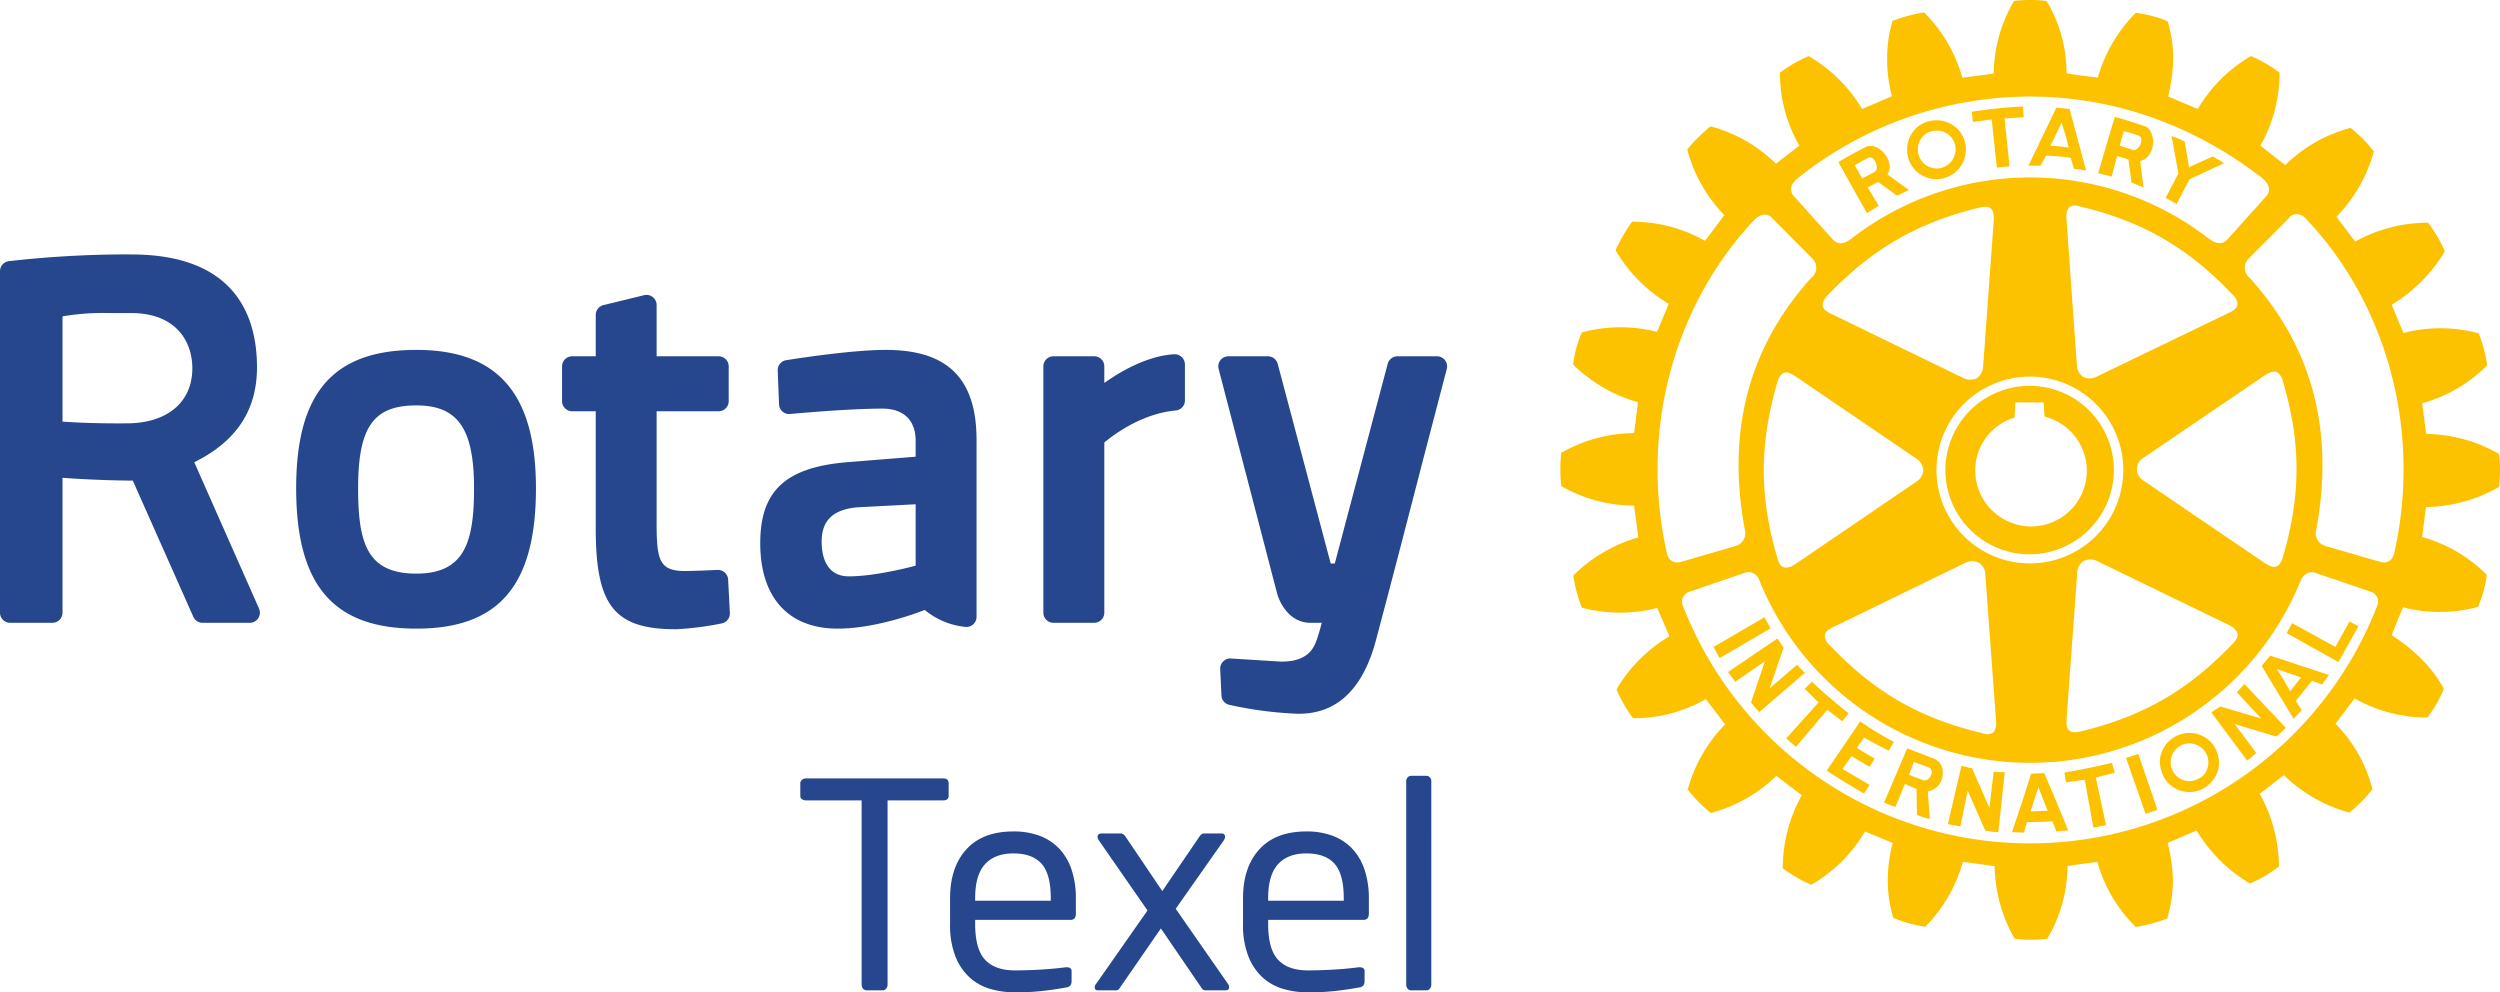
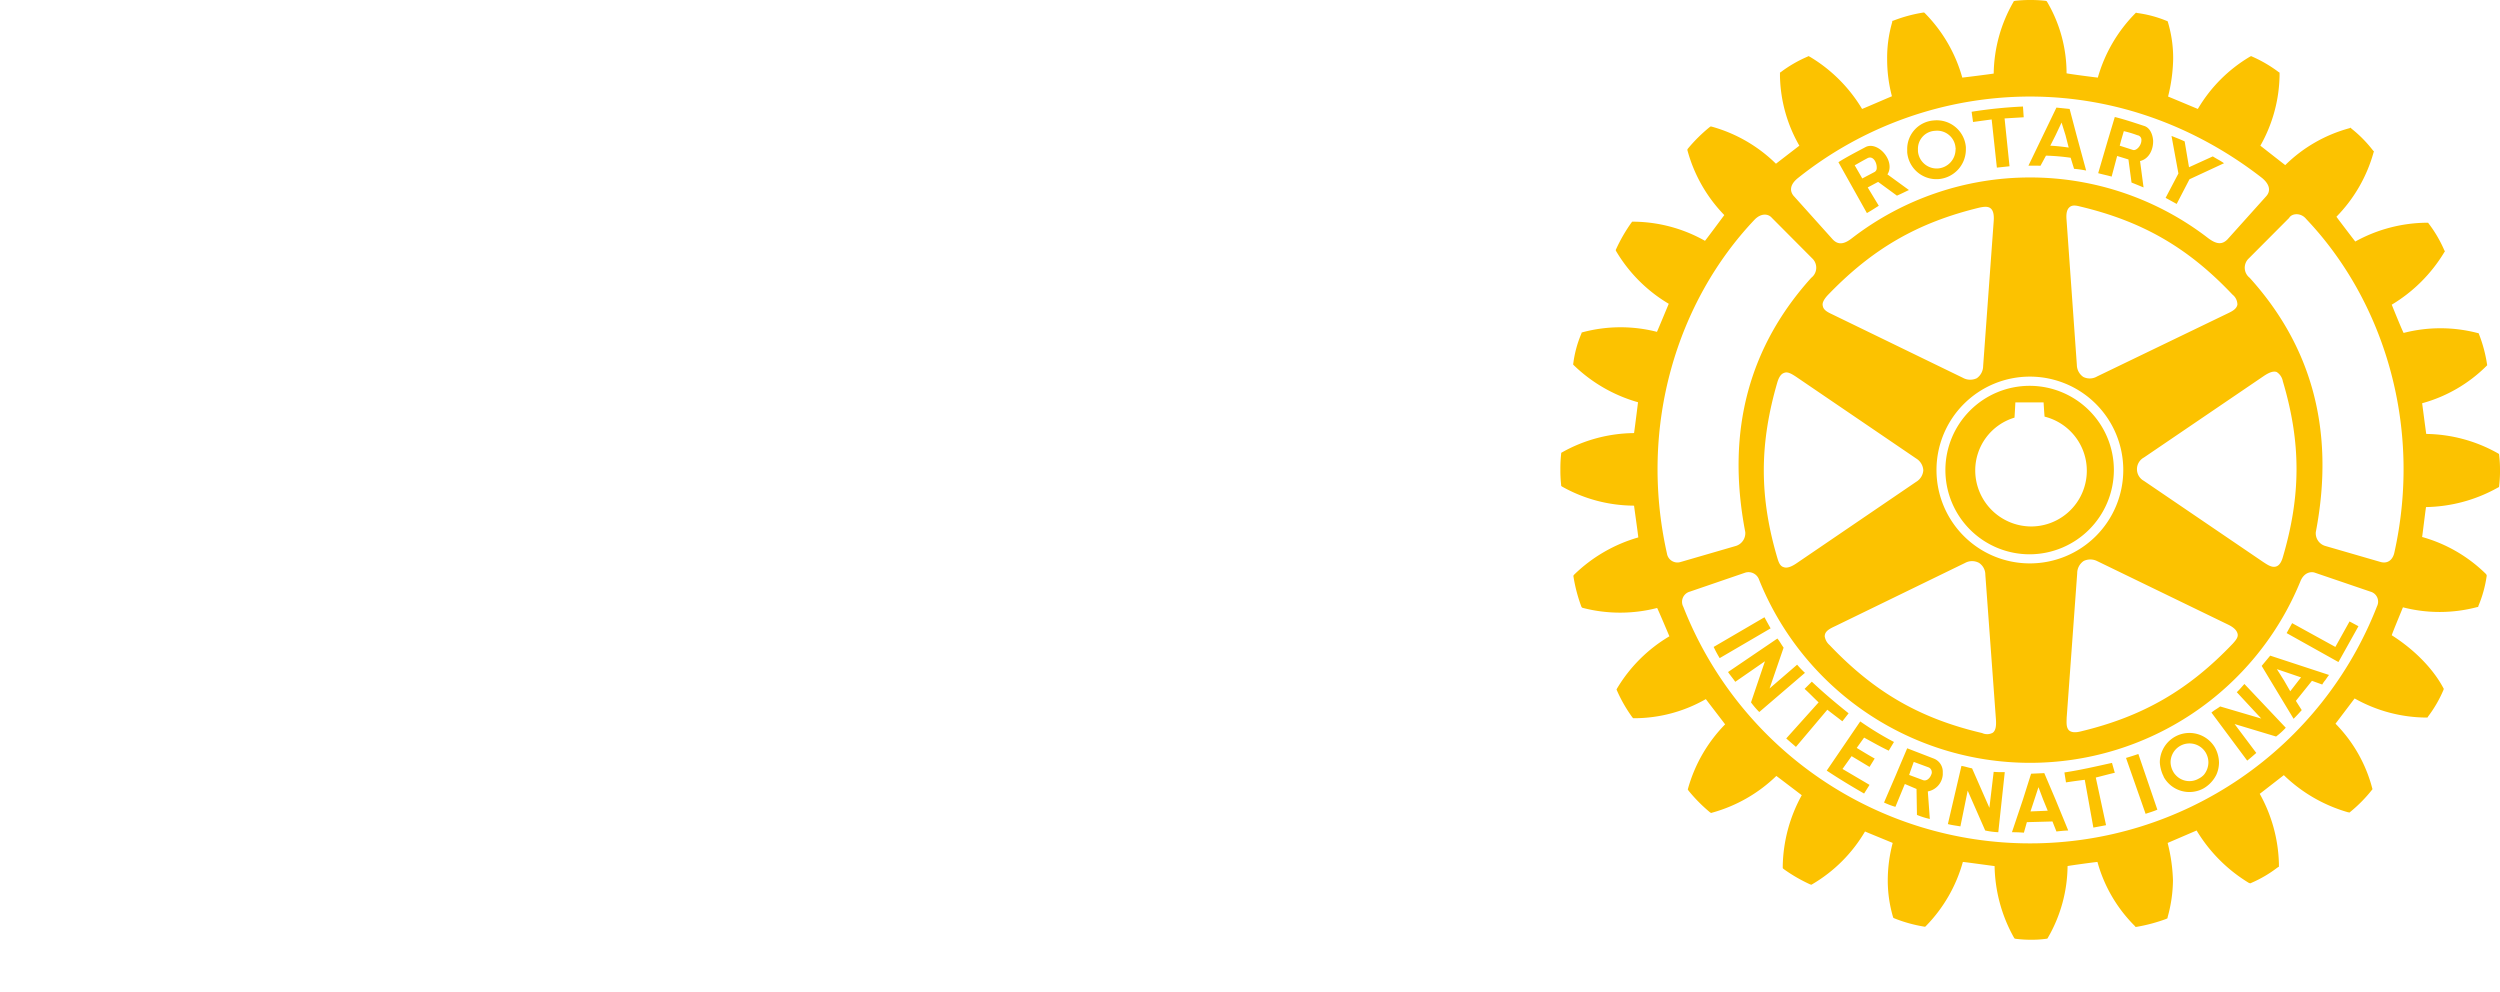
<svg xmlns="http://www.w3.org/2000/svg" width="648.48" height="257.41" viewBox="0 0 648.48 257.41">
  <g id="Laag_x0020_1" transform="translate(-924.279 -438.699)">
    <g id="_2440010421296">
      <g id="Group_96" data-name="Group 96">
-         <path id="Path_169" data-name="Path 169" d="M1228.85,530.59c-6.98.42-13.84,4.41-18.12,7.44v-4.3a2.616,2.616,0,0,0-2.63-2.61h-10.55a2.616,2.616,0,0,0-2.63,2.61v63.89a2.633,2.633,0,0,0,2.63,2.63h10.55a2.633,2.633,0,0,0,2.63-2.63V553.47c2.38-1.99,9.74-7.51,18.52-8.29a2.621,2.621,0,0,0,2.39-2.61v-9.36a2.65,2.65,0,0,0-2.79-2.62Zm-82.3,39.71c-6.2.59-9.14,3.42-9.14,8.88,0,3.36.92,9.02,7.07,9.02,7.29,0,17.21-2.75,17.31-2.78V569.5Zm31.04-17.44V598.7a2.618,2.618,0,0,1-.9,1.98,2.657,2.657,0,0,1-2.09.62,19.519,19.519,0,0,1-10.45-4.38c-.11.04-11.98,4.84-22.58,4.84-12.77,0-20.09-8.06-20.09-22.15,0-13.75,6.7-19.84,23.15-21.07l17.16-1.38v-4.17c0-5.27-3.13-8.3-8.59-8.3-7.52,0-18.25.88-23.98,1.39a2.591,2.591,0,0,1-2.86-2.49l-.35-8.77a2.616,2.616,0,0,1,2.21-2.69c5.12-.82,17.86-2.67,25.82-2.67,16.07,0,23.55,7.44,23.55,23.4ZM958.25,519.9h-5.78a62.618,62.618,0,0,0-11.98.86v27.3c3.08.22,9.01.53,16.99.45,10.3-.11,16.69-5.58,16.69-14.26C974.17,527.31,969.99,519.9,958.25,519.9Zm33.22,76.66a2.63,2.63,0,0,1-2.4,3.69H976.81a2.615,2.615,0,0,1-2.39-1.57l-15.69-35.31c-7.81-.05-14.59-.47-18.24-.73v34.98a2.625,2.625,0,0,1-2.62,2.63H926.91a2.627,2.627,0,0,1-2.63-2.63V509.05a2.614,2.614,0,0,1,2.34-2.61,271.865,271.865,0,0,1,29.48-1.75c1.44,0,2.2.01,2.2.01,26.97,0,32.64,15.93,32.64,29.27,0,11.14-5.32,19.2-16.27,24.63l16.8,37.96Zm307.63-64.43a2.611,2.611,0,0,0-2.08-1.01h-10.24a2.643,2.643,0,0,0-2.54,1.94l-13.73,51.81h-1.06l-13.75-51.81a2.634,2.634,0,0,0-2.54-1.94h-10.23a2.606,2.606,0,0,0-2.55,3.27l15.13,58.09c.75,2.89,3.42,7.77,8.69,7.77h2.93c-.25.96-.52,2-.81,2.9l-.14.44c-.82,2.67-2.05,6.73-9.53,6.73l-13.09-.81a2.483,2.483,0,0,0-1.98.74,2.594,2.594,0,0,0-.79,1.99l.32,6.86a2.61,2.61,0,0,0,1.99,2.42,99.431,99.431,0,0,0,17.28,2.3c.29.02.56.02.83.02,9.88,0,16.57-6.39,19.95-18.96,3.93-14.73,8.83-33.68,12.41-47.52,1.63-6.22,3.02-11.59,4.02-15.41l1.97-7.54a2.66,2.66,0,0,0-.46-2.28Zm-251.86,33.21c0-15.47-4.2-21.48-14.96-21.48-11.16,0-15.11,5.62-15.11,21.48,0,14.37,2.4,22.15,15.11,22.15C1044.78,587.49,1047.24,579.37,1047.24,565.34Zm16.06,0c0,25.18-9.57,36.42-31.02,36.42-21.56,0-31.18-11.24-31.18-36.42,0-24.82,9.62-35.88,31.18-35.88C1053.44,529.46,1063.3,540.85,1063.3,565.34Zm49.85,23.68.45,8.69a2.626,2.626,0,0,1-2.13,2.7,78.307,78.307,0,0,1-11.89,1.51c-15.92,0-20.77-6.1-20.77-26.05V545.38h-6.11a2.633,2.633,0,0,1-2.63-2.63v-9.02a2.616,2.616,0,0,1,2.63-2.61h6.11V520.4a2.617,2.617,0,0,1,1.99-2.56l10.55-2.57a2.625,2.625,0,0,1,3.25,2.55v13.3h16.07a2.61,2.61,0,0,1,2.63,2.61v9.02a2.627,2.627,0,0,1-2.63,2.63H1094.6v28.27c0,9.77.35,13.16,7.2,13.16,2.53,0,6.48-.18,8.61-.28a2.643,2.643,0,0,1,2.74,2.49Z" fill="#26478d" />
        <path id="Path_170" data-name="Path 170" d="M1405.37,481.58l.42.72,1.55,2.69,3.22-1.7a1.152,1.152,0,0,0,.53-.99c.07-1.45-.98-3.42-2.51-2.51-1.19.63-1.92,1.06-3.21,1.79Zm-3.37.72-.85-1.53c2.23-1.41,4.64-2.64,6.96-3.88,2.73-1.51,6.57,2.14,6.3,5.41a3.446,3.446,0,0,1-.55,1.63l5.58,4.06c-1.06.49-1.85.91-3.11,1.46l-4.88-3.57-2.7,1.44,2.87,4.75c-1.11.7-1.78,1.15-3.08,1.9L1402,482.3Zm73.75,153,5.08,14.5c.99-.34,2.05-.64,3.05-1.08l-4.93-14.44C1477.6,634.74,1476.98,634.93,1475.75,635.3Zm-20.31,13.69-1.2-2.93-1.2-3.18-1.04,3.18-1.03,3.12Zm2.01-2.93,3.31,8.06c-1.08.04-2.09.15-3.06.26l-1.03-2.6-6.64.18-.77,2.73c-1.06-.09-2.05-.12-3.1-.12l2.86-8.51,2.04-6.46.1-.21,3.39-.15.17.41,2.73,6.41Zm16.67-169.57,3.44,1.11c.94.26,2.18-1.21,2.18-2.49a1.2,1.2,0,0,0-1.03-1.33,26.886,26.886,0,0,0-3.53-1.06l-.7,2.39-.36,1.38Zm-2.1,8.02c-1.23-.36-2.14-.51-3.49-.89l2.49-8.51,1.82-6.06c2.63.65,5.13,1.51,7.63,2.32,1.41.44,2.17,2.04,2.31,3.74.1,2.32-1.05,4.83-3.39,5.36l.91,6.85c-1.1-.45-1.91-.79-3.12-1.27l-.8-5.99-2.93-.9-1.43,5.35Zm-46.68,154.25a1.3,1.3,0,0,0-.8-1.01l-3.85-1.42-.87,2.43-.3.89-.03.06,3.51,1.31c.96.43,1.89-.43,2.22-1.37a1.292,1.292,0,0,0,.12-.89Zm2.88,0v.84a4.756,4.756,0,0,1-3.88,4.39l.52,7.14a19.953,19.953,0,0,1-3.34-1.05l-.11-6.73-3.03-1.29-2.45,5.93a21.212,21.212,0,0,1-2.95-1.12l3.11-7.22.37-.89,2.53-5.96,6.88,2.66a3.654,3.654,0,0,1,2.35,3.3Zm43.89-2.17c-4.47.98-7.91,1.8-12.34,2.48l.41,2.58c1.64-.26,3.14-.46,4.87-.68l2.23,12.4,3.29-.62-2.66-12.36c1.69-.42,3.25-.85,4.93-1.24l-.73-2.56Zm16.78-144.99,3.32-6.4,8.96-4.16c-.94-.68-1.96-1.15-2.91-1.77l-6.17,2.81-1.13-6.7c-1.3-.61-2.07-.88-3.41-1.42l1.79,9.74-3.32,6.32,2.87,1.58Zm33.59,3.9c-1.41-1.73-3.75-1.47-4.43-.26l-10.43,10.47a3.306,3.306,0,0,0,.21,5.05c15.74,17.42,22.31,39.11,17.15,65.96a3.426,3.426,0,0,0,2.37,3.57l14.42,4.18c1.91.54,3.14-.62,3.55-2.27,7.42-33.05-2.74-65.55-22.84-86.7Zm16.68,96.67-14.43-4.92c-.75-.29-2.72-.29-3.75,2.25a75.76,75.76,0,0,1-140.41-.43,2.9,2.9,0,0,0-3.62-1.82l-14.35,4.92a2.733,2.733,0,0,0-1.68,3.94,96.6,96.6,0,0,0,179.94-.15A2.683,2.683,0,0,0,1539.16,592.17Zm-178.92-7.7,14.39-4.18a3.474,3.474,0,0,0,2.36-3.57c-5.17-26.81,1.4-48.54,17.11-65.96a3.306,3.306,0,0,0,.24-5.05l-10.46-10.51c-1.02-1.17-2.87-1.17-4.45.45-20.06,21.11-30.19,53.5-22.76,86.61a2.75,2.75,0,0,0,3.57,2.21Zm144.39-67.01a3.31,3.31,0,0,0-1.26-2.34c-11.52-12.19-23.35-19.01-39.58-22.87-.91-.23-1.97-.45-2.67.18-.72.58-.94,1.7-.79,3.38l2.67,37.55a3.808,3.808,0,0,0,1.68,3.12,3.753,3.753,0,0,0,3.58-.14l33.82-16.32c1.08-.52,2.31-1.1,2.55-2.25a.791.791,0,0,0,0-.31Zm6.84,67.11c1,.65,2.17,1.44,3.22,1.07.72-.21,1.34-1,1.74-2.42,4.73-16.05,4.73-29.76,0-45.62a3.624,3.624,0,0,0-1.59-2.4c-.85-.3-1.9.05-3.42,1.08l-31.02,21.09a3.449,3.449,0,0,0,0,6.07l31.07,21.13Zm-50.44,43.64c.57.45,1.51.58,2.95.22,16.13-3.87,27.97-10.7,39.5-22.81.69-.79,1.44-1.61,1.21-2.52-.21-.87-.95-1.66-2.52-2.41l-33.83-16.41a3.957,3.957,0,0,0-3.56-.07,3.83,3.83,0,0,0-1.69,3.18l-2.73,37.44C1460.33,626.06,1460.18,627.46,1461.03,628.21Zm-10.24-43.37a24.225,24.225,0,1,0-24.2-24.19A24.213,24.213,0,0,0,1450.79,584.84Zm-53.2,18.88a3.728,3.728,0,0,0,1.26,2.3c11.63,12.23,23.41,19.03,39.58,22.83a3.038,3.038,0,0,0,2.76-.09c.73-.55.94-1.67.82-3.44,0-.06-2.75-37.55-2.75-37.55a3.668,3.668,0,0,0-1.65-3.07,3.779,3.779,0,0,0-3.61.02l-33.74,16.42c-1.18.55-2.45,1.17-2.63,2.27,0,.07-.04.22-.04.31Zm-.49-85.67c.15,1.13,1.43,1.71,2.55,2.24l33.78,16.41a3.948,3.948,0,0,0,3.61.11,3.884,3.884,0,0,0,1.65-3.14l2.73-37.47c.15-1.81-.11-2.87-.76-3.43-.71-.61-1.77-.44-2.79-.25-16.18,3.89-27.98,10.73-39.6,22.86-.94,1.06-1.38,1.95-1.17,2.67Zm-6.78,18.48c-1.1-.71-2.28-1.53-3.24-1.11-.78.24-1.35,1.06-1.76,2.4-4.7,16.11-4.7,29.76,0,45.66.32,1.04.67,2.07,1.61,2.33.78.32,1.91,0,3.39-1.02l31-21.11a3.778,3.778,0,0,0,1.85-2.98,3.823,3.823,0,0,0-1.85-3.07l-31-21.1Zm-.68-46.9,10.01,11.15c1.4,1.51,2.94,1.32,4.97-.26a75.63,75.63,0,0,1,92.5,0c2,1.47,3.49,1.77,4.96.26l10.01-11.15c1.14-1.23,1.14-2.93-1.03-4.75-16.8-13.07-37.52-21.14-60.31-21.14a96.71,96.71,0,0,0-60.17,21.2c-2.15,1.76-2.06,3.46-.94,4.69Zm183.12,71.11v.06a31,31,0,0,1-.22,3.92l-.04.31-.33.17a39.372,39.372,0,0,1-18.6,5.03c-.15.85-.88,6.91-1.01,7.76a38.267,38.267,0,0,1,16.57,9.61l.17.27v.27a31.678,31.678,0,0,1-2.12,7.68l-.1.32-.31.05a38.012,38.012,0,0,1-19.19.04c-.3.8-2.67,6.43-2.9,7.25,5.6,3.55,10.56,8.42,13.35,13.62l.15.29-.1.31a32.158,32.158,0,0,1-3.98,6.86l-.15.27h-.38a38.331,38.331,0,0,1-18.52-4.96l-4.96,6.55a37.275,37.275,0,0,1,9.51,16.68l.09.3-.17.22a36.852,36.852,0,0,1-5.58,5.66l-.21.18-.45-.08a39.564,39.564,0,0,1-16.59-9.61c-.7.53-5.54,4.31-6.25,4.84a39.166,39.166,0,0,1,4.97,18.09v.82l-.36.2a31.71,31.71,0,0,1-6.86,4.02l-.21.09-.36-.11a40,40,0,0,1-13.56-13.6c-.82.36-6.7,2.88-7.51,3.23a44.667,44.667,0,0,1,1.38,9.69,36.632,36.632,0,0,1-1.38,9.54l-.04.3-.31.17a42.59,42.59,0,0,1-7.61,2.05l-.36.05-.19-.25a37.471,37.471,0,0,1-9.7-16.62c-.79.06-6.89.89-7.75,1.07a37.7,37.7,0,0,1-5.08,18.55l-.17.27-.35.05a27.2,27.2,0,0,1-3.84.24,30.3,30.3,0,0,1-3.98-.24l-.29-.05-.2-.27a39.319,39.319,0,0,1-5.02-18.55c-.92-.09-7.34-1.01-8.23-1.07a38.492,38.492,0,0,1-9.56,16.6l-.24.22-.36-.06a36.839,36.839,0,0,1-7.61-2.13l-.26-.13-.1-.27a33.619,33.619,0,0,1-1.35-9.56,38.124,38.124,0,0,1,1.28-9.6c-.82-.35-6.37-2.61-7.18-2.97a38.4,38.4,0,0,1-13.63,13.65l-.28.16-.33-.09a41.014,41.014,0,0,1-6.88-3.99l-.22-.23v-.62a39.519,39.519,0,0,1,4.93-18.29c-.69-.53-5.87-4.47-6.59-5a38.7,38.7,0,0,1-16.63,9.52l-.3.09-.32-.2a40.585,40.585,0,0,1-5.53-5.59l-.2-.32.09-.3a38.679,38.679,0,0,1,9.6-16.58c-.52-.71-4.44-5.79-5-6.55a37.408,37.408,0,0,1-18.52,4.96h-.32l-.21-.21a37.587,37.587,0,0,1-3.98-6.92l-.14-.31.14-.28a38.838,38.838,0,0,1,13.58-13.53c-.37-.87-2.77-6.55-3.18-7.35a38.557,38.557,0,0,1-19.21,0l-.28-.09-.17-.26a40.962,40.962,0,0,1-2.02-7.63l-.06-.37.2-.28a39.438,39.438,0,0,1,16.65-9.67c-.07-.9-1-7.35-1.1-8.24a38.29,38.29,0,0,1-18.63-4.92l-.26-.18-.03-.36a32.725,32.725,0,0,1-.19-3.8v-.27a34.636,34.636,0,0,1,.19-3.82l.03-.36.26-.14a38.652,38.652,0,0,1,18.63-4.97c.14-.88.93-7.15,1.03-8a39.4,39.4,0,0,1-16.67-9.61l-.17-.21.06-.34a29.149,29.149,0,0,1,2.08-7.63l.09-.3.32-.09a38.139,38.139,0,0,1,19.2-.08c.36-.78,2.7-6.44,3.06-7.28a38.885,38.885,0,0,1-13.62-13.6l-.15-.33.15-.32a41.577,41.577,0,0,1,3.92-6.78l.21-.27h.36a38.28,38.28,0,0,1,18.53,4.97c.54-.65,4.48-5.97,5.01-6.68a38.5,38.5,0,0,1-9.53-16.68l-.07-.25.12-.26a40.264,40.264,0,0,1,5.68-5.63l.28-.18.27.06a38.366,38.366,0,0,1,16.65,9.62c.69-.54,5.37-4.15,6.07-4.68a37.618,37.618,0,0,1-5.03-18.07v-.88l.3-.2a33.377,33.377,0,0,1,6.85-3.95l.22-.14.36.16a39.175,39.175,0,0,1,13.57,13.55c.82-.31,6.91-2.96,7.74-3.29a37.589,37.589,0,0,1-1.24-9.66,32.991,32.991,0,0,1,1.3-9.52l.04-.37.31-.08a37.787,37.787,0,0,1,7.56-2.06l.37-.05.26.24a38.456,38.456,0,0,1,9.65,16.66c.89-.09,7.29-.9,8.15-1.05a38.24,38.24,0,0,1,5.08-18.51l.13-.27.33-.09a34.384,34.384,0,0,1,3.97-.21,33.069,33.069,0,0,1,3.93.21l.29.09.18.27a36.547,36.547,0,0,1,4.99,18.45c.96.21,7.22,1.02,8.11,1.11a38.726,38.726,0,0,1,9.69-16.64l.2-.21.29.09a30.289,30.289,0,0,1,7.68,2.05l.25.1.11.36a32.517,32.517,0,0,1,1.32,9.43,43.11,43.11,0,0,1-1.32,9.73c.79.32,6.88,2.87,7.72,3.22a38.339,38.339,0,0,1,13.5-13.55l.31-.16.31.14a34.289,34.289,0,0,1,6.82,3.99l.26.16v.83a38.222,38.222,0,0,1-4.98,18.12c.67.53,5.7,4.46,6.45,5.04a37.75,37.75,0,0,1,16.68-9.58l.26-.14.26.27a32.507,32.507,0,0,1,5.55,5.63l.26.26-.11.31a38.574,38.574,0,0,1-9.62,16.64c.52.73,4.31,5.71,4.89,6.43a38.974,38.974,0,0,1,18.61-4.88h.27l.2.27a32.94,32.94,0,0,1,3.97,6.78l.2.38-.2.29a39.741,39.741,0,0,1-13.59,13.54c.34.86,2.64,6.54,3.08,7.33a38.236,38.236,0,0,1,19.1,0l.35.07.13.33a36.176,36.176,0,0,1,2.05,7.68l.05.29-.23.24a37.8,37.8,0,0,1-16.65,9.63c.13.88.92,7.08,1.07,7.96a38.755,38.755,0,0,1,18.54,5l.33.2.04.31a30.233,30.233,0,0,1,.22,3.9v.07Zm-68.28,57.51,6.35,6.84-10.66-3.14c-.88.67-1.48.91-2.26,1.59l9.27,12.46c.8-.61,1.62-1.36,2.36-1.99l-5.63-7.5,10.76,3.24a18.034,18.034,0,0,0,2.52-2.28l-10.73-11.35c-.57.62-1.23,1.44-1.98,2.13Zm-7.36,18.23a5.074,5.074,0,0,0-.68-2.53,4.906,4.906,0,0,0-9.13,2.53,5.232,5.232,0,0,0,.71,2.43,3.551,3.551,0,0,0,.53.74,4.81,4.81,0,0,0,6.07,1.01,4.588,4.588,0,0,0,1.35-1.01,5.165,5.165,0,0,0,1.15-3.17Zm1.73-3.82a8.373,8.373,0,0,1,1.02,3.82,7.834,7.834,0,0,1-.66,3.12,8.357,8.357,0,0,1-3.24,3.54,7.62,7.62,0,0,1-10.4-2.84,5.616,5.616,0,0,0-.31-.7,9.614,9.614,0,0,1-.74-3.12,7.68,7.68,0,0,1,14.33-3.82Zm16.03-20.39,1.81,2.86,1.66,2.88,2.23-2.88.58-.72Zm-1.73-3.5,15.26,5.01c-.36.46-.65.89-.97,1.35a6.466,6.466,0,0,0-.79,1.13l-2.67-.96-4.17,5.2,1.52,2.39c-.62.71-1.32,1.47-2.11,2.26l-6.05-10.02-2.23-3.7,2.21-2.66Zm16.9-2.26-11.21-6.17-1.43,2.58,13.44,7.51,5.19-9.29-2.31-1.24-3.68,6.61Zm-88.63,32.4-1.11,9.33-4.49-10.23c-1.05-.2-1.7-.47-2.76-.64l-3.52,15.09c1.08.29,2.13.4,3.25.6l1.89-9.27,4.54,10.33a19.549,19.549,0,0,0,3.4.45l1.68-15.59a25.552,25.552,0,0,1-2.88-.07Zm-.52-169.23,1.35,12.5,3.28-.35-1.28-12.41,4.96-.3-.19-2.79a119.021,119.021,0,0,0-13.32,1.36l.37,2.65,4.83-.66Zm15.21,6.81a47.789,47.789,0,0,1,4.77.49l-.82-3.2-1.03-3.29-1.55,3.29-1.37,2.71Zm-2.54,5.2c-1.28-.02-1.88-.02-3.13-.02l3.8-7.89,3.46-7.17,3.42.35,1.8,6.82,2.49,9.16a25.806,25.806,0,0,0-3.14-.45l-.88-2.87a56.468,56.468,0,0,0-6.4-.55Zm-31.79-3.78a4.881,4.881,0,0,0,5.24,4.48,4.94,4.94,0,0,0,4.51-4.93c.09-.12,0-.27,0-.44a4.784,4.784,0,0,0-5.31-4.39,4.663,4.663,0,0,0-4.44,4.83Zm-2.79.27v-.72a7.422,7.422,0,0,1,6.93-7.52,7.577,7.577,0,0,1,8.29,6.91v.61a7.707,7.707,0,0,1-7.02,7.69,7.609,7.609,0,0,1-8.2-6.97Zm32.07,97.08a14.461,14.461,0,0,0,3.57-28.49c-.08-.66-.26-3.69-.26-3.69h-7.32s-.17,3.3-.23,3.95a14.286,14.286,0,0,0-10.18,13.71,14.563,14.563,0,0,0,14.42,14.52Zm-.27,7.22a21.85,21.85,0,1,1,21.81-21.83A21.907,21.907,0,0,1,1450.79,582.48Zm-42.98,47.55c2.08,1.13,4.12,2.31,6.39,3.39l1.36-2.26a80.613,80.613,0,0,1-8.75-5.33l-8.69,12.76c3.29,2.18,6.31,4,9.69,5.95l1.41-2.25-7.01-4.13,2.36-3.32,4.65,2.79,1.34-2.17c-1.49-.82-3.04-1.77-4.66-2.76Zm-17.37-18.92-7.15,6.17,3.64-10.58c-.64-.9-.94-1.54-1.61-2.37l-12.8,8.69c.57.86,1.27,1.65,1.87,2.54l7.7-5.33-3.61,10.66a20.4,20.4,0,0,0,2.14,2.5l11.85-10.16a23.96,23.96,0,0,1-2.03-2.12Zm-8.47-12.3-13.18,7.7a31.207,31.207,0,0,0,1.56,2.9l13.21-7.72c-.65-1.16-1-1.79-1.59-2.88Zm16.3,23.99-8.14,9.64-2.52-2.19,8.4-9.36c-1.33-1.24-2.35-2.35-3.64-3.5l1.88-1.87c3.2,3.02,6.01,5.37,9.54,8.21l-1.62,2.07c-1.29-1.01-2.61-1.98-3.9-3Z" fill="#fcc200" />
      </g>
-       <path id="Path_171" data-name="Path 171" d="M1170.35,645.14c0,.77-.47,1.17-1.41,1.17h-14.43v47.8a1.578,1.578,0,0,1-.37,1.04,1.187,1.187,0,0,1-.96.44h-4.07a1.215,1.215,0,0,1-.96-.44,1.578,1.578,0,0,1-.37-1.04v-47.8h-14.43a1.839,1.839,0,0,1-1.04-.3.961.961,0,0,1-.44-.87v-3.21a1.154,1.154,0,0,1,.44-.95,1.579,1.579,0,0,1,1.04-.37h35.59q1.41,0,1.41,1.32Zm33,30.54c0,1.09-.47,1.63-1.4,1.63h-24.72v1.04q0,6.585,2.59,9.32c1.73,1.83,4.29,2.74,7.7,2.74,2.17,0,4.47-.07,6.92-.22s4.52-.35,6.25-.59h.37a1.518,1.518,0,0,1,.81.22.863.863,0,0,1,.37.81v2.52a1.958,1.958,0,0,1-.29,1.14,1.774,1.774,0,0,1-1.19.56q-3.18.585-6.32.92a63.976,63.976,0,0,1-6.92.34,23.219,23.219,0,0,1-6.22-.85,13.63,13.63,0,0,1-5.36-2.89,14.614,14.614,0,0,1-3.78-5.44,22.144,22.144,0,0,1-1.44-8.58v-6.66q0-8,4.2-12.65c2.82-3.11,6.87-4.67,12.19-4.67a18.962,18.962,0,0,1,7.09,1.22,13.708,13.708,0,0,1,5.06,3.48,14.94,14.94,0,0,1,3.06,5.48,23.192,23.192,0,0,1,1.03,7.14v3.99Zm-6.51-3.99q0-6.285-2.4-8.96-2.415-2.655-7.29-2.66c-3.21,0-5.66.94-7.37,2.81s-2.55,4.81-2.55,8.81v.66h19.61v-.66Zm46.25,23.09q0,.81-.96.81h-5.11a1.182,1.182,0,0,1-1.04-.59l-10.58-15.47-10.58,15.32a2.734,2.734,0,0,1-.55.63,1.616,1.616,0,0,1-.71.11h-4.44c-.59,0-.88-.25-.88-.74a1.432,1.432,0,0,1,.37-.96l13.32-19.02-12.58-18.13a1.915,1.915,0,0,1-.37-.96c0-.59.37-.89,1.11-.89h4.81a1.338,1.338,0,0,1,.77.22,2.752,2.752,0,0,1,.71.82l9.39,13.91,9.48-13.91a3.254,3.254,0,0,1,.77-.89,1.582,1.582,0,0,1,.78-.15h4.29c.64,0,.96.3.96.89a1.915,1.915,0,0,1-.37.96l-12.43,17.69,13.54,19.46a1.35,1.35,0,0,1,.3.89Zm36.26-19.1c0,1.09-.47,1.63-1.41,1.63h-24.71v1.04q0,6.585,2.59,9.32c1.72,1.83,4.29,2.74,7.69,2.74q3.255,0,6.92-.22c2.44-.15,4.53-.35,6.25-.59h.37a1.552,1.552,0,0,1,.82.22.884.884,0,0,1,.37.81v2.52a1.885,1.885,0,0,1-.3,1.14,1.746,1.746,0,0,1-1.18.56q-3.18.585-6.33.92a63.844,63.844,0,0,1-6.92.34,23.146,23.146,0,0,1-6.21-.85,13.669,13.669,0,0,1-5.37-2.89,14.711,14.711,0,0,1-3.77-5.44,22.131,22.131,0,0,1-1.45-8.58v-6.66q0-8,4.21-12.65t12.19-4.67a19,19,0,0,1,7.09,1.22,13.589,13.589,0,0,1,5.05,3.48,14.8,14.8,0,0,1,3.06,5.48,23.186,23.186,0,0,1,1.04,7.14v3.99Zm-6.51-3.99c0-4.19-.81-7.18-2.41-8.96s-4.03-2.66-7.29-2.66c-3.2,0-5.66.94-7.36,2.81s-2.55,4.81-2.55,8.81v.66h19.61v-.66Zm22.71,22.42a1.578,1.578,0,0,1-.37,1.04,1.187,1.187,0,0,1-.96.44h-3.85a1.215,1.215,0,0,1-.96-.44,1.578,1.578,0,0,1-.37-1.04V641.35a1.407,1.407,0,0,1,.37-1,1.254,1.254,0,0,1,.96-.41h3.85a1.225,1.225,0,0,1,.96.41,1.407,1.407,0,0,1,.37,1Z" fill="#26478d" />
    </g>
  </g>
</svg>